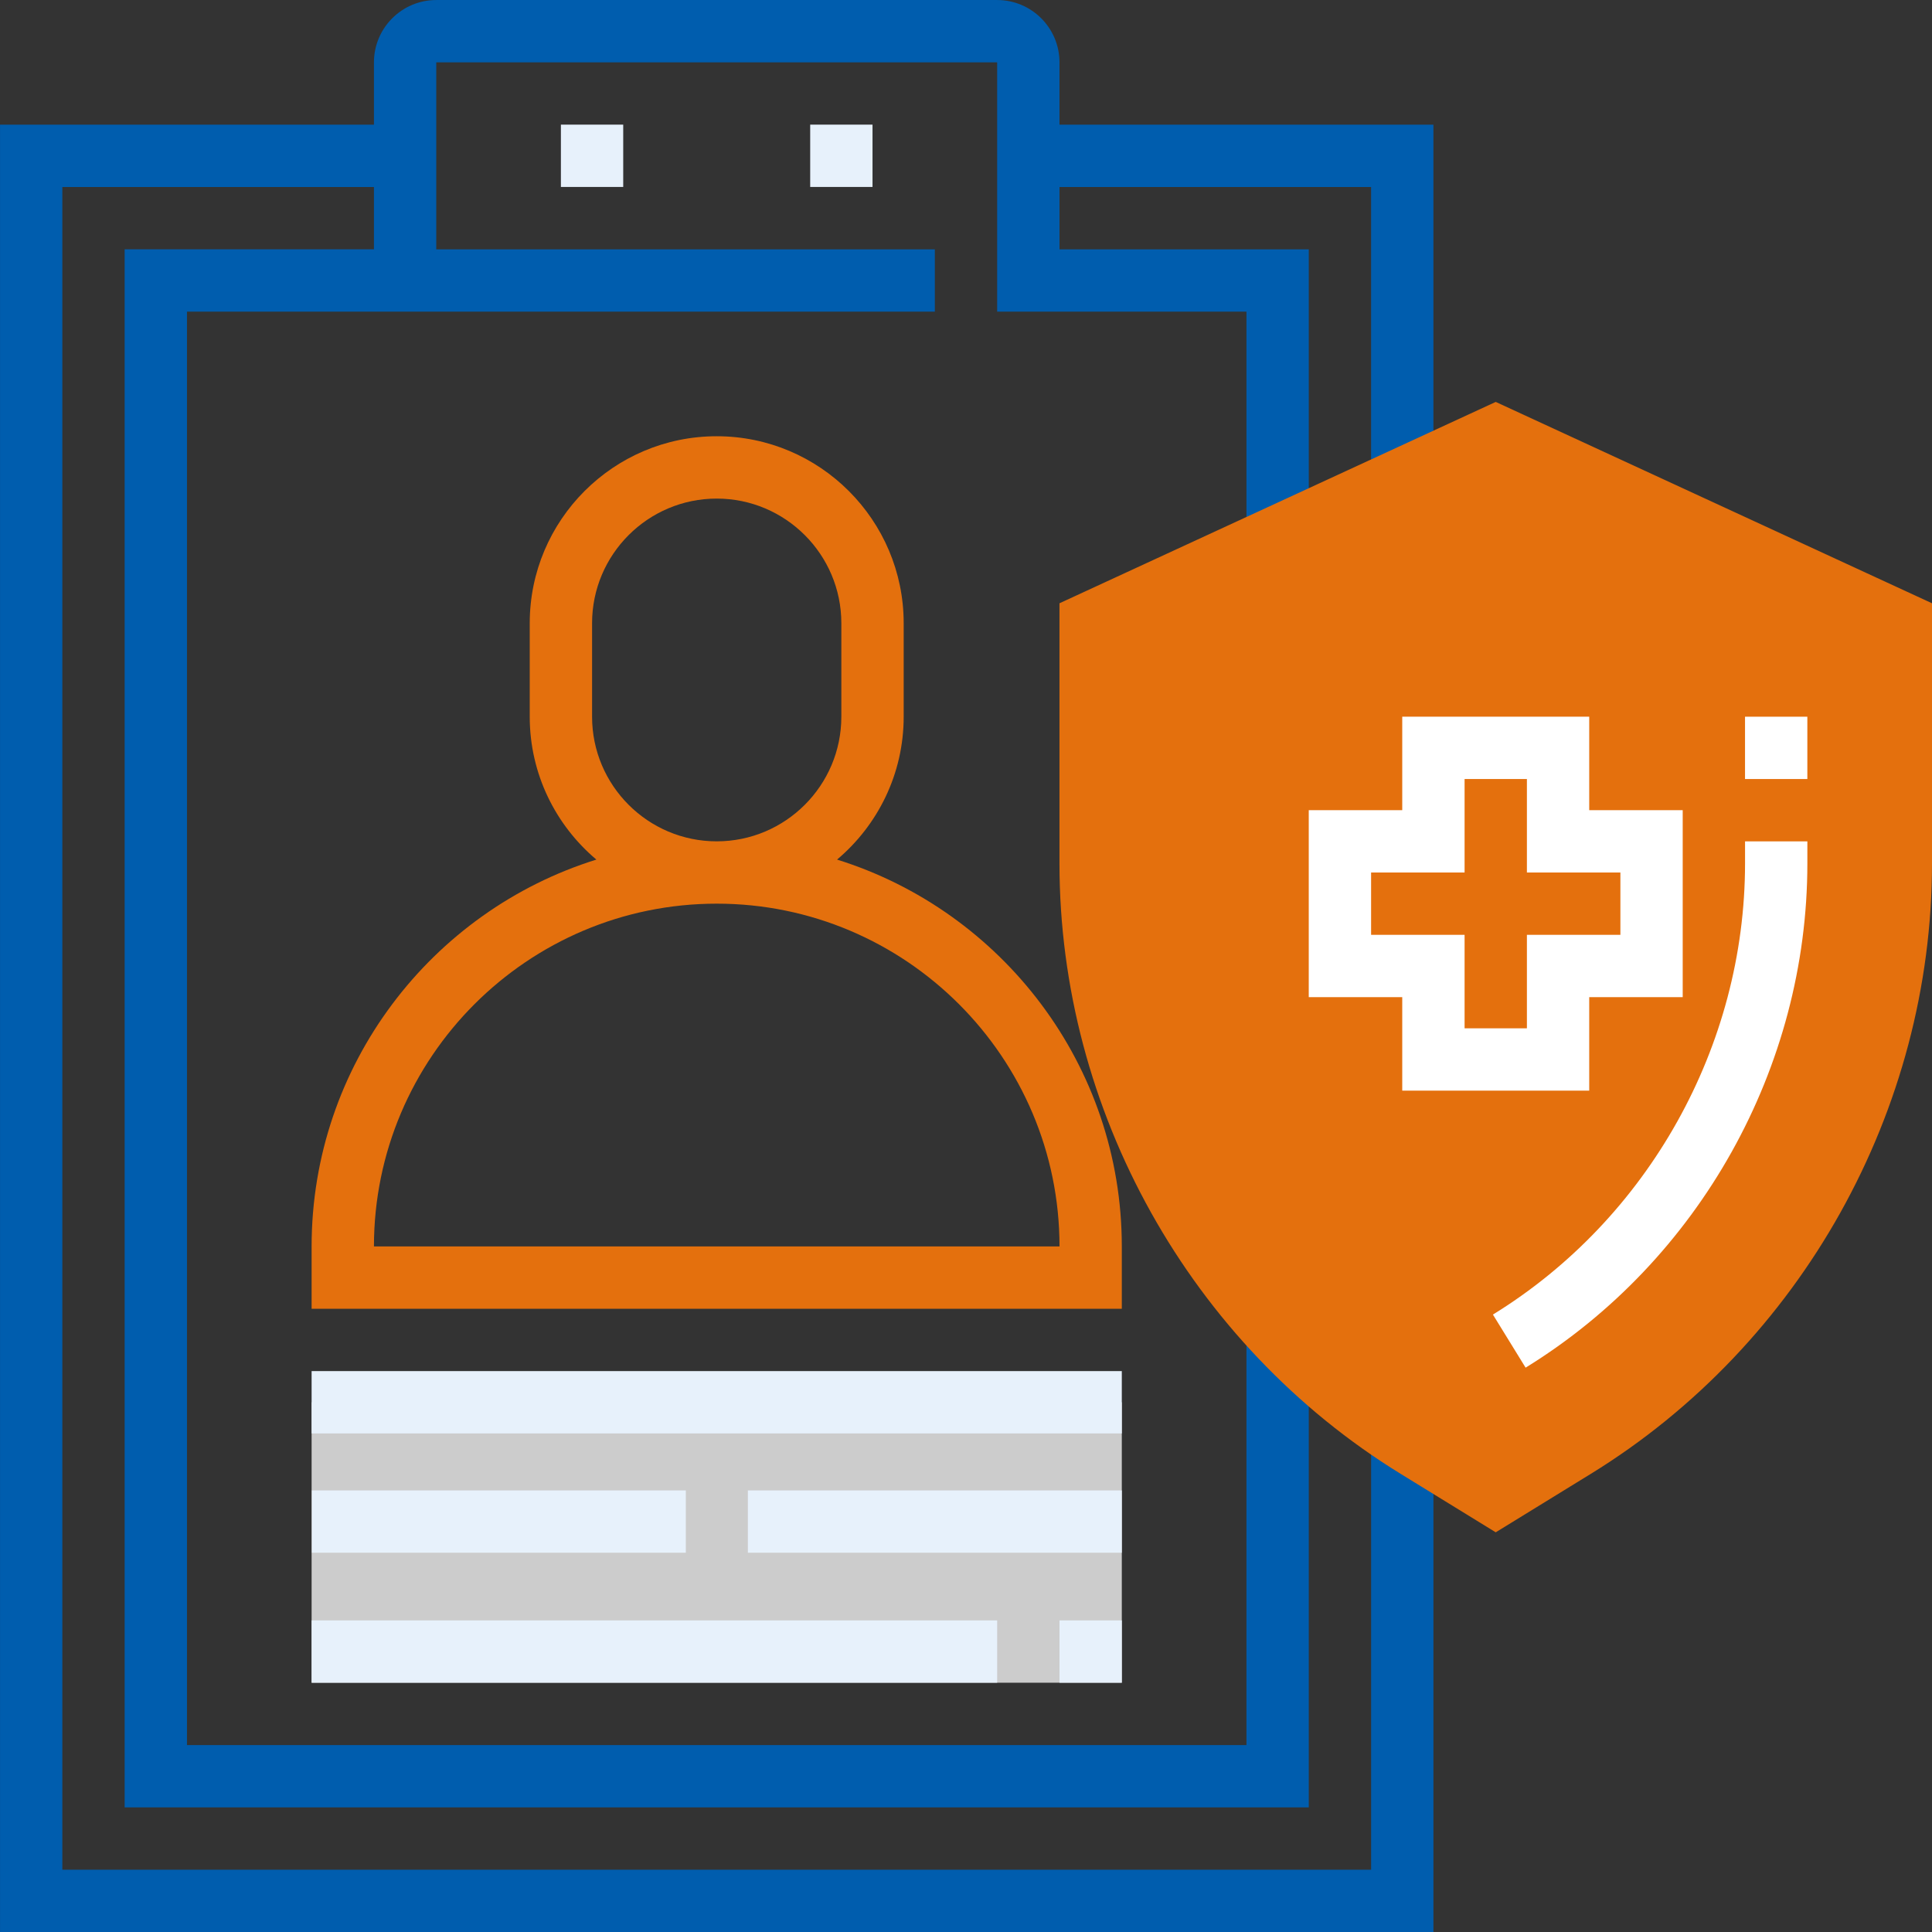
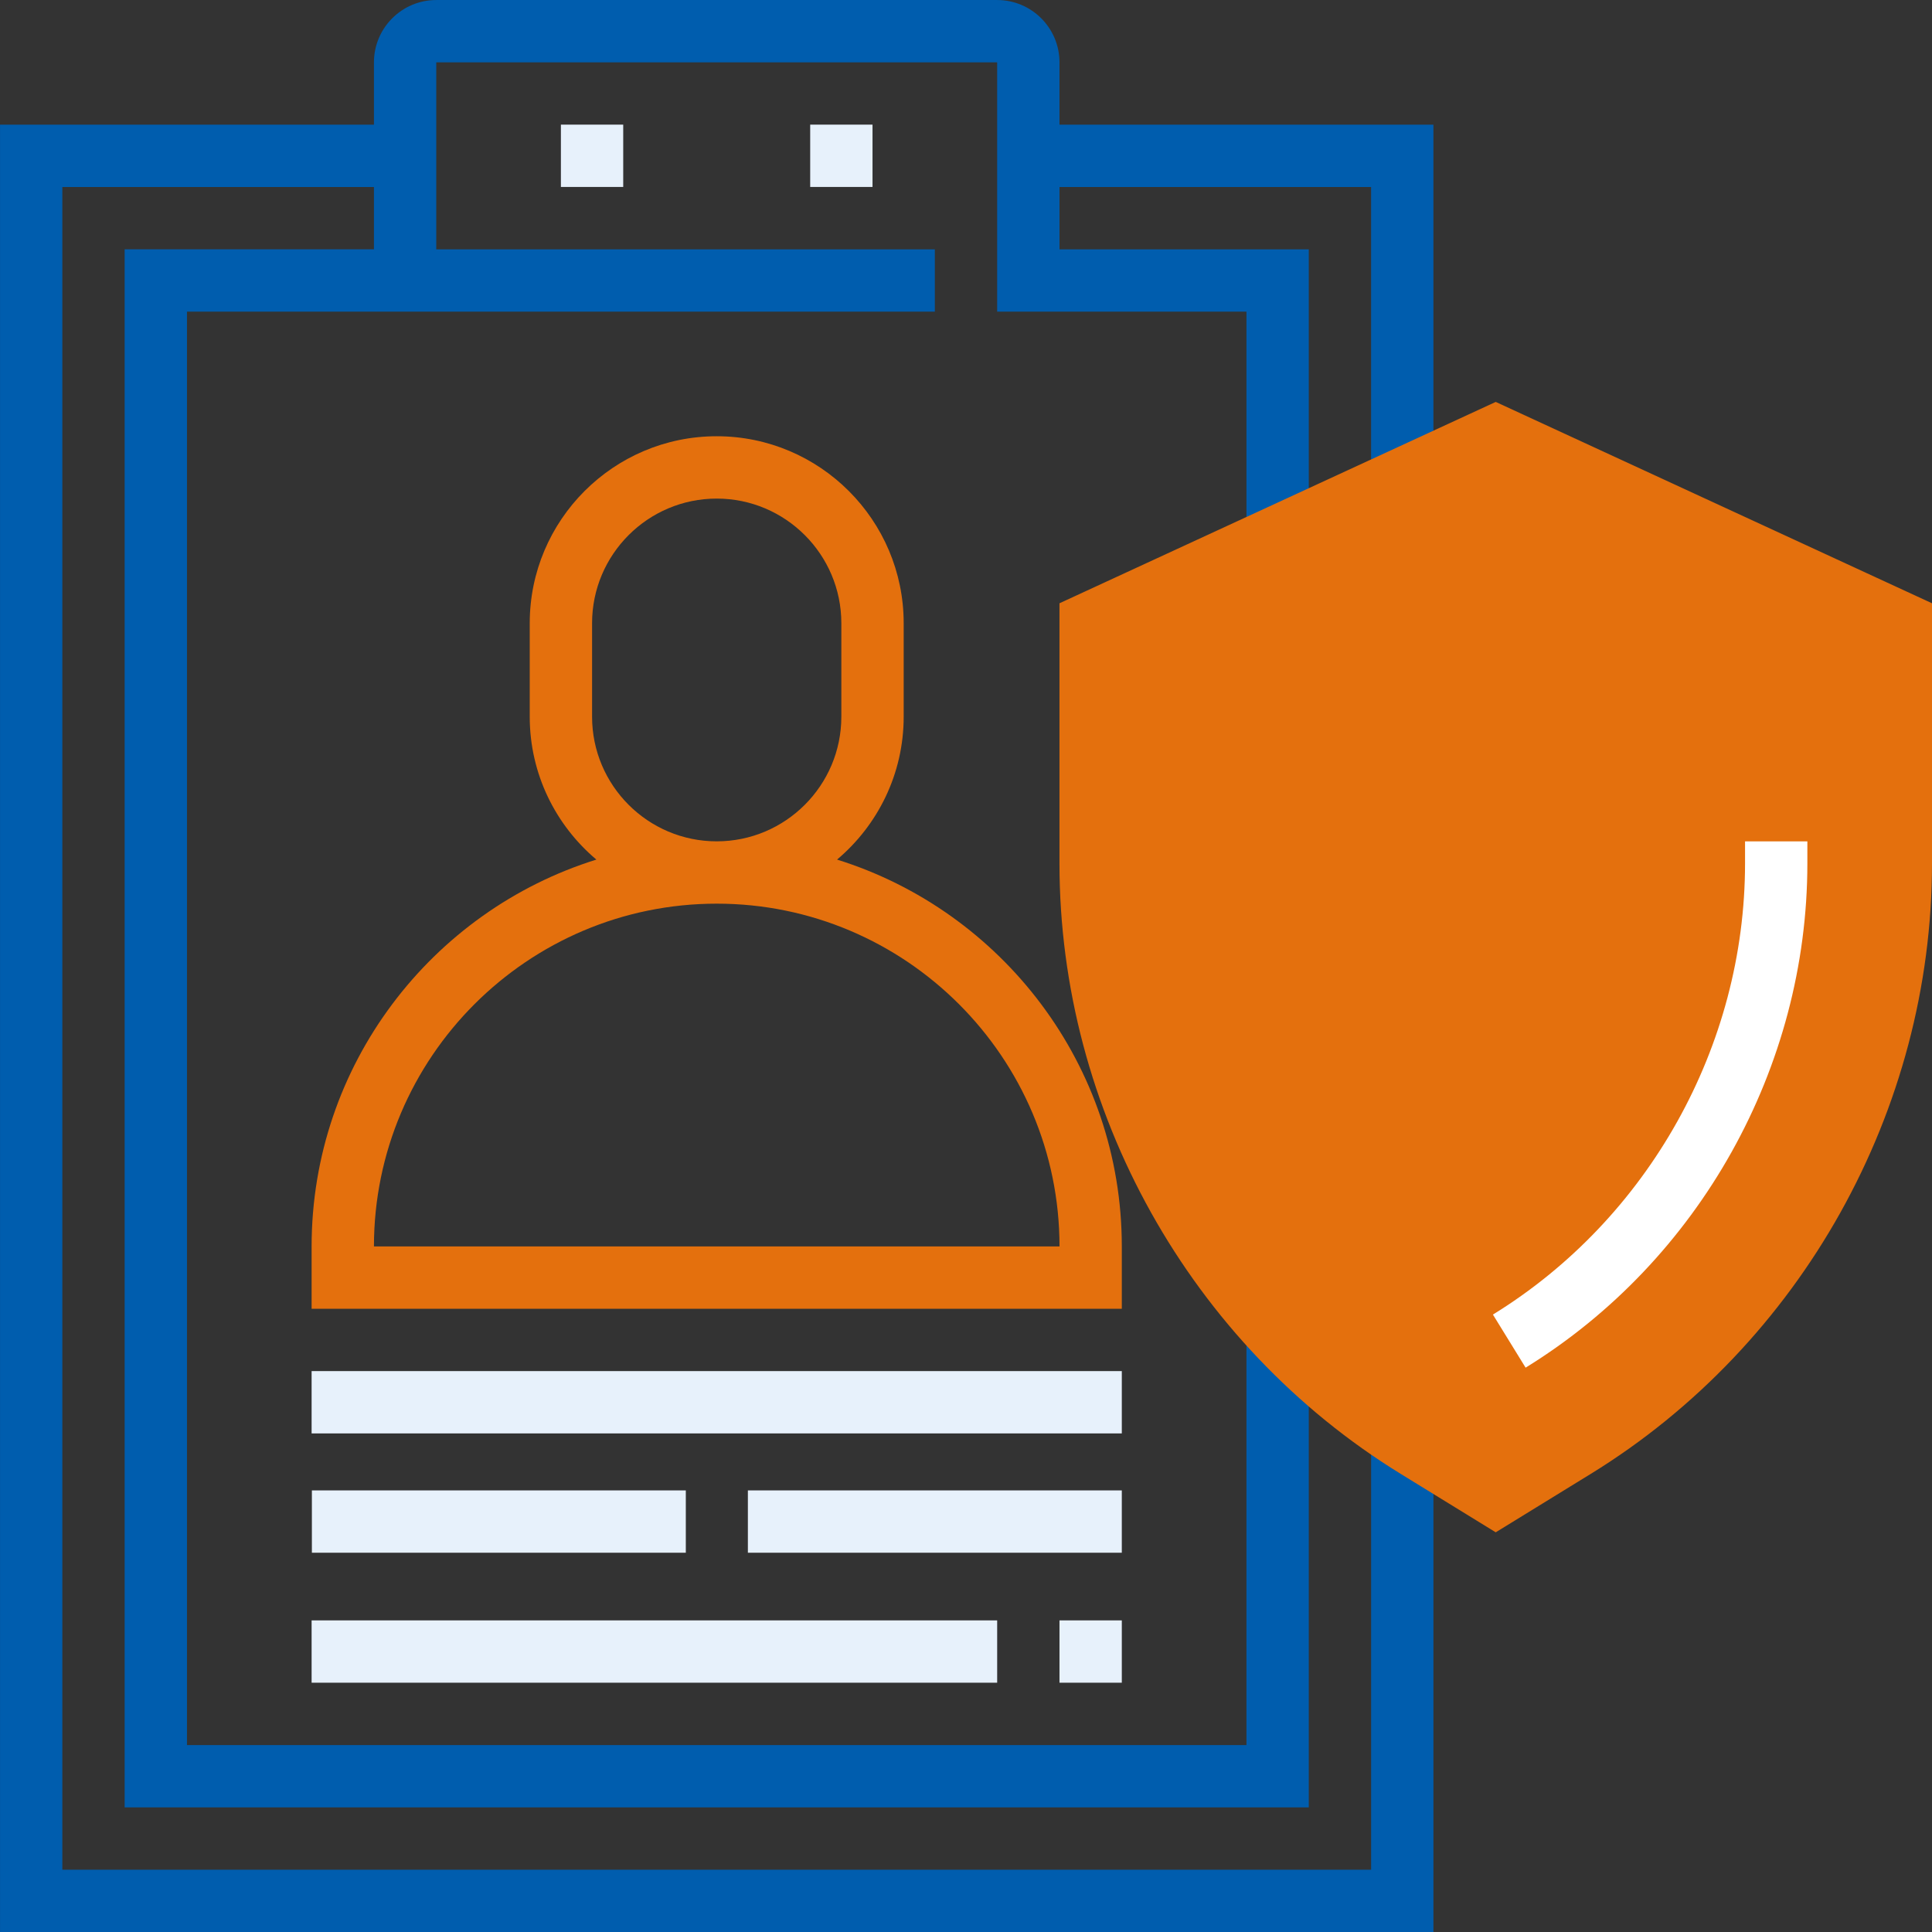
<svg xmlns="http://www.w3.org/2000/svg" fill="none" height="90" viewBox="0 0 90 90" width="90">
  <rect x="0" y="0" width="90" height="90" fill="#333333" stroke="none" />
-   <path d="m14.516 65.323h37.742v13.065h-37.742z" fill="#ccc" />
  <path d="m38.993 40.043c1.895-1.598 3.104-3.988 3.104-6.656v-4.355c0-4.803-3.906-8.71-8.71-8.71s-8.71 3.906-8.71 8.71v4.355c0 2.668 1.209 5.057 3.104 6.656-7.676 2.394-13.265 9.567-13.265 18.022v2.903h37.742v-2.903c0-8.454-5.589-15.628-13.265-18.022zm-11.412-6.656v-4.355c0-3.202 2.604-5.806 5.806-5.806 3.202 0 5.806 2.604 5.806 5.806v4.355c0 3.202-2.604 5.806-5.806 5.806-3.202 0-5.806-2.604-5.806-5.806zm-10.161 24.677c0-8.804 7.164-15.968 15.968-15.968 8.804 0 15.968 7.164 15.968 15.968z" fill="#e4700d" />
  <g fill="#e7f1fb">
    <path d="m14.516 63.871h37.742v2.903h-37.742z" />
    <path d="m49.355 75.484h2.903v2.903h-2.903z" />
    <path d="m14.516 75.484h31.936v2.903h-31.936z" />
    <path d="m14.529 69.429h17.419v2.903h-17.419z" />
    <path d="m34.839 69.429h17.419v2.903h-17.419z" />
    <path d="m26.129 5.806h2.903v2.903h-2.903z" />
    <path d="m37.742 5.806h2.903v2.903h-2.903z" />
  </g>
  <path d="m66.774 22.333v-16.526h-17.419v-2.903c0-1.601-1.302-2.903-2.903-2.903h-26.129c-1.601 0-2.903 1.302-2.903 2.903v2.903h-17.419v84.194h66.774v-23.226h-2.903v20.323h-60.968v-78.387h14.516v2.903h-11.613v72.581h55.161v-21.774h-2.903v18.871h-49.355v-66.774h34.839v-2.903h-23.226v-8.71h26.129v11.613h11.613v11.613h2.903v-14.516h-11.613v-2.903h14.516v13.623z" fill="#005dae" />
  <path d="m69.677 71.381-4.435-2.727c-9.8-6.031-15.888-16.927-15.888-28.436v-12.115l20.323-9.38 20.323 9.38v12.115c0 11.508-6.088 22.404-15.888 28.436z" fill="#e4700d" />
  <path d="m71.068 63.71-1.522-2.472c7.243-4.46 11.745-12.513 11.745-21.019v-1.025h2.903v1.025c0 9.506-5.03 18.508-13.126 23.492z" fill="#fff" />
-   <path d="m81.29 33.387h2.903v2.903h-2.903z" fill="#fff" />
-   <path d="m74.032 50.806h-8.71v-4.355h-4.355v-8.71h4.355v-4.355h8.71v4.355h4.355v8.71h-4.355zm-5.806-2.903h2.903v-4.355h4.355v-2.903h-4.355v-4.355h-2.903v4.355h-4.355v2.903h4.355z" fill="#fff" />
</svg>